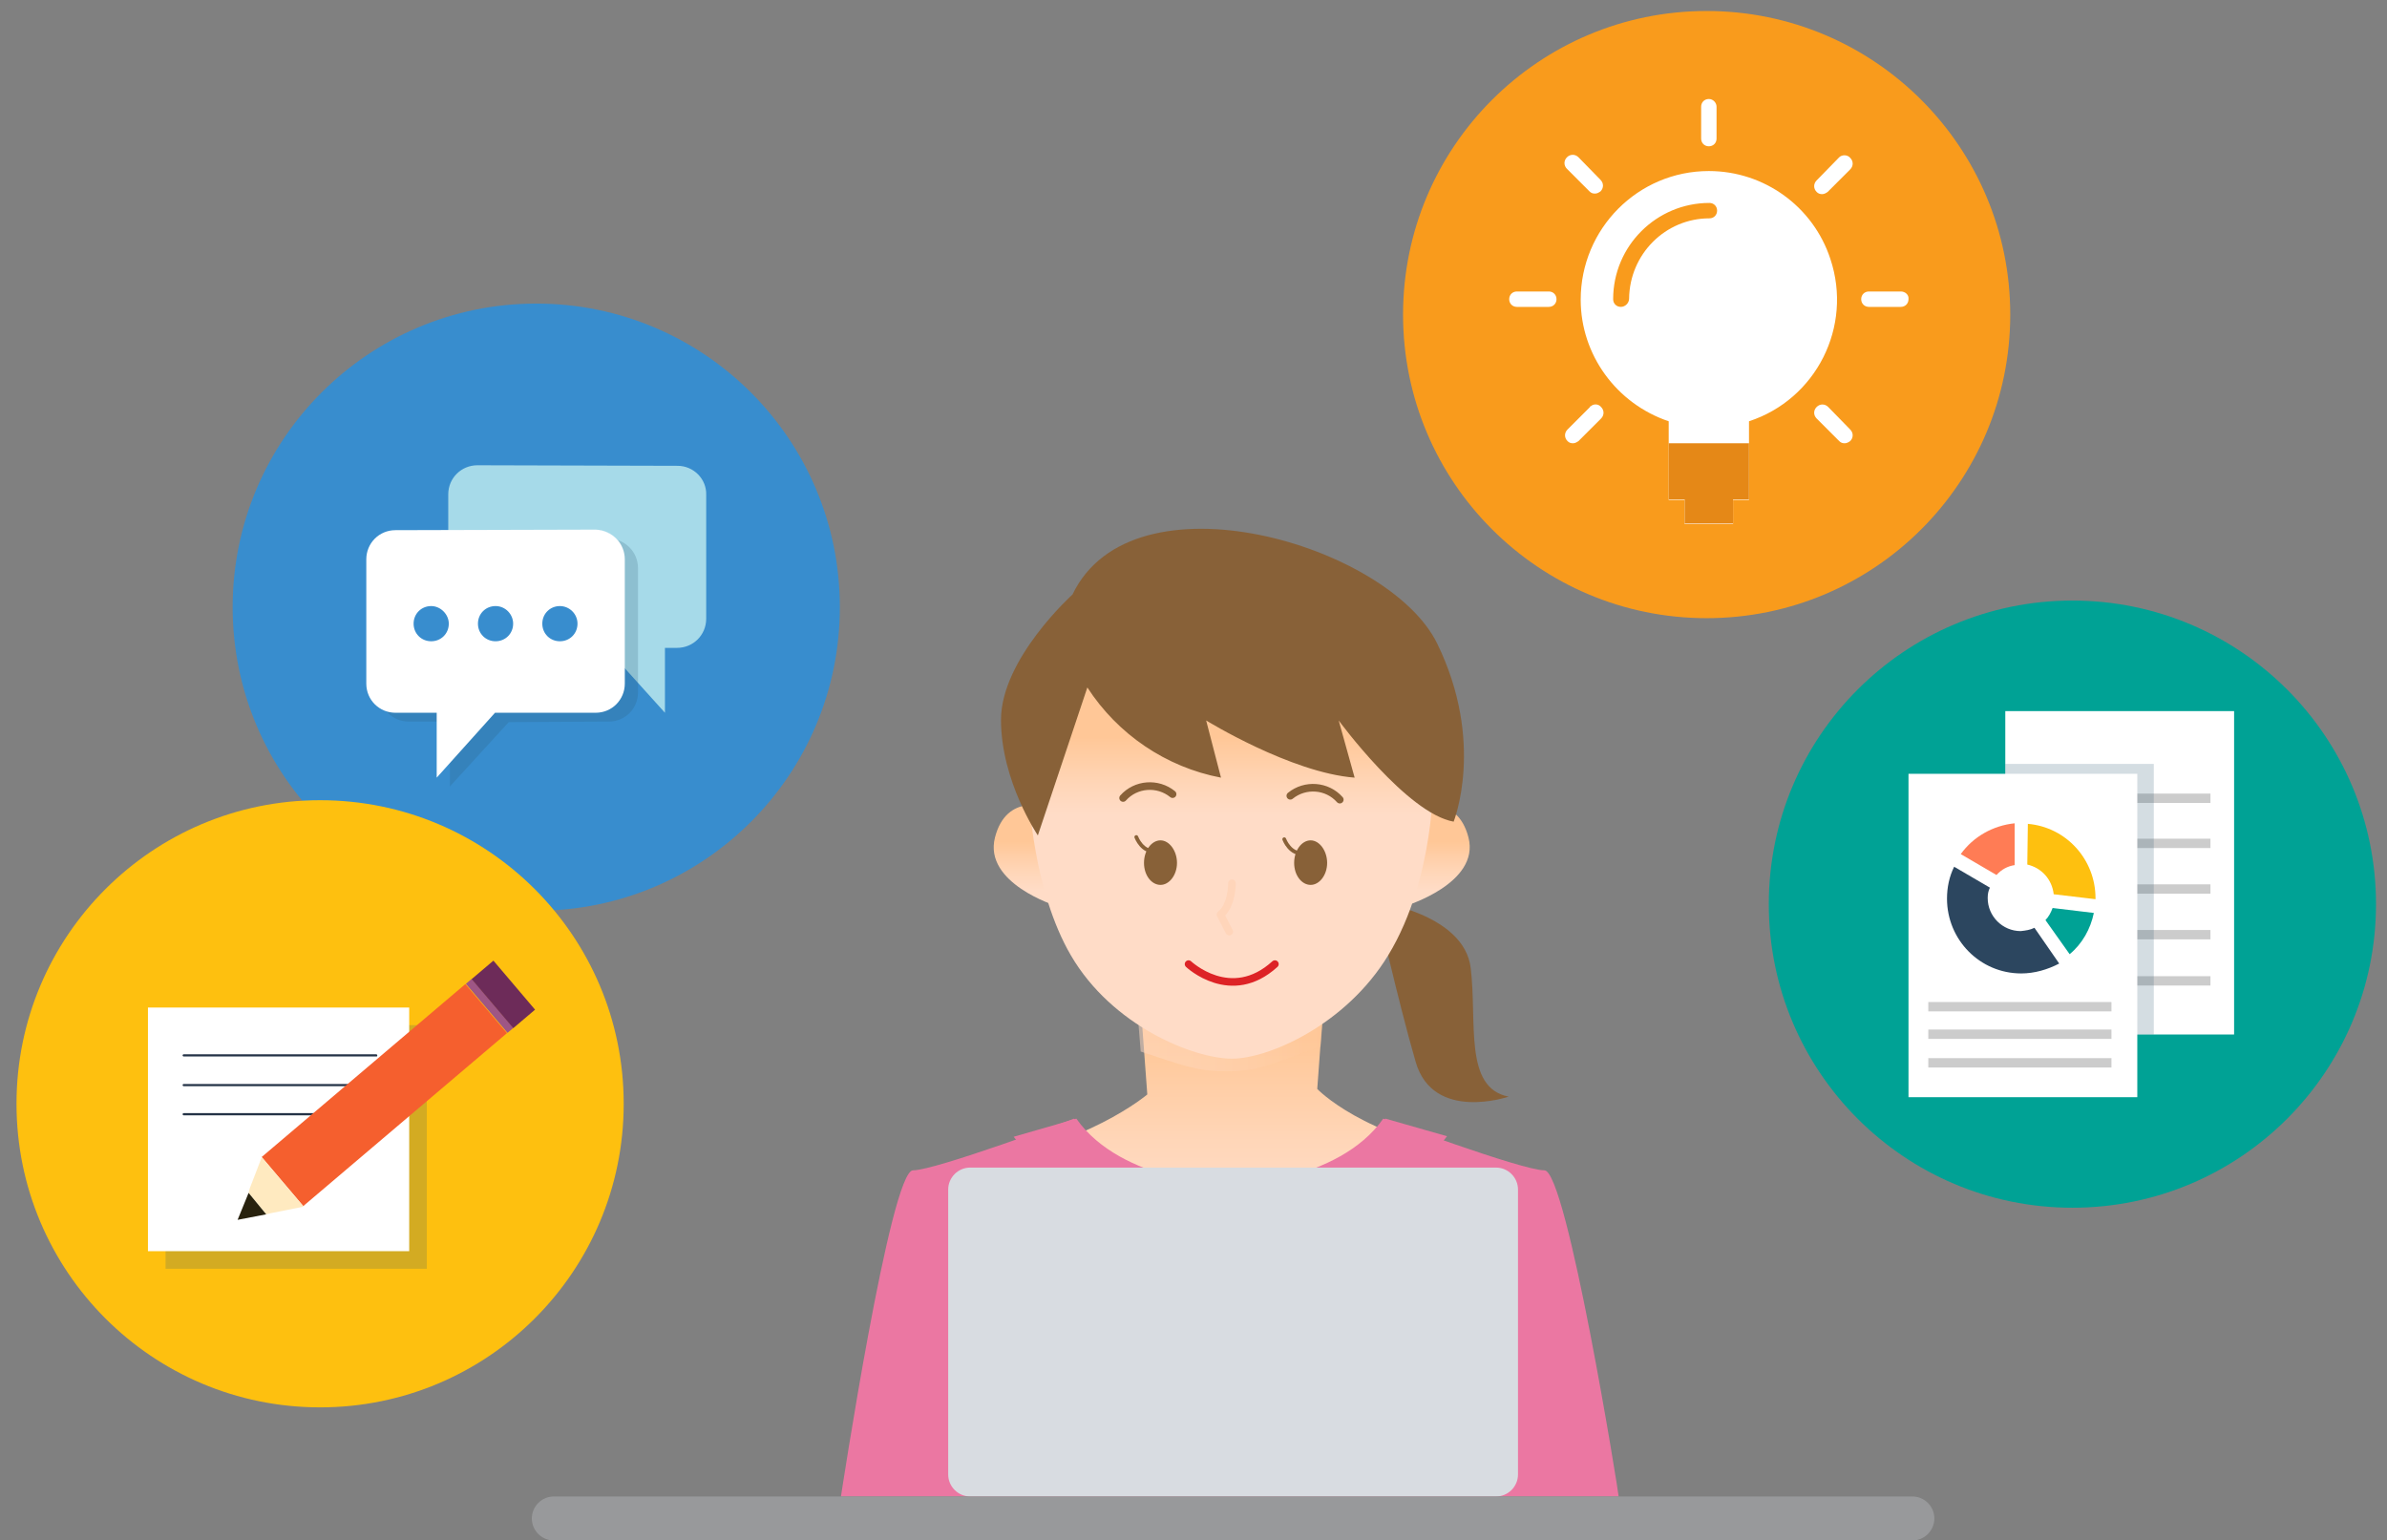
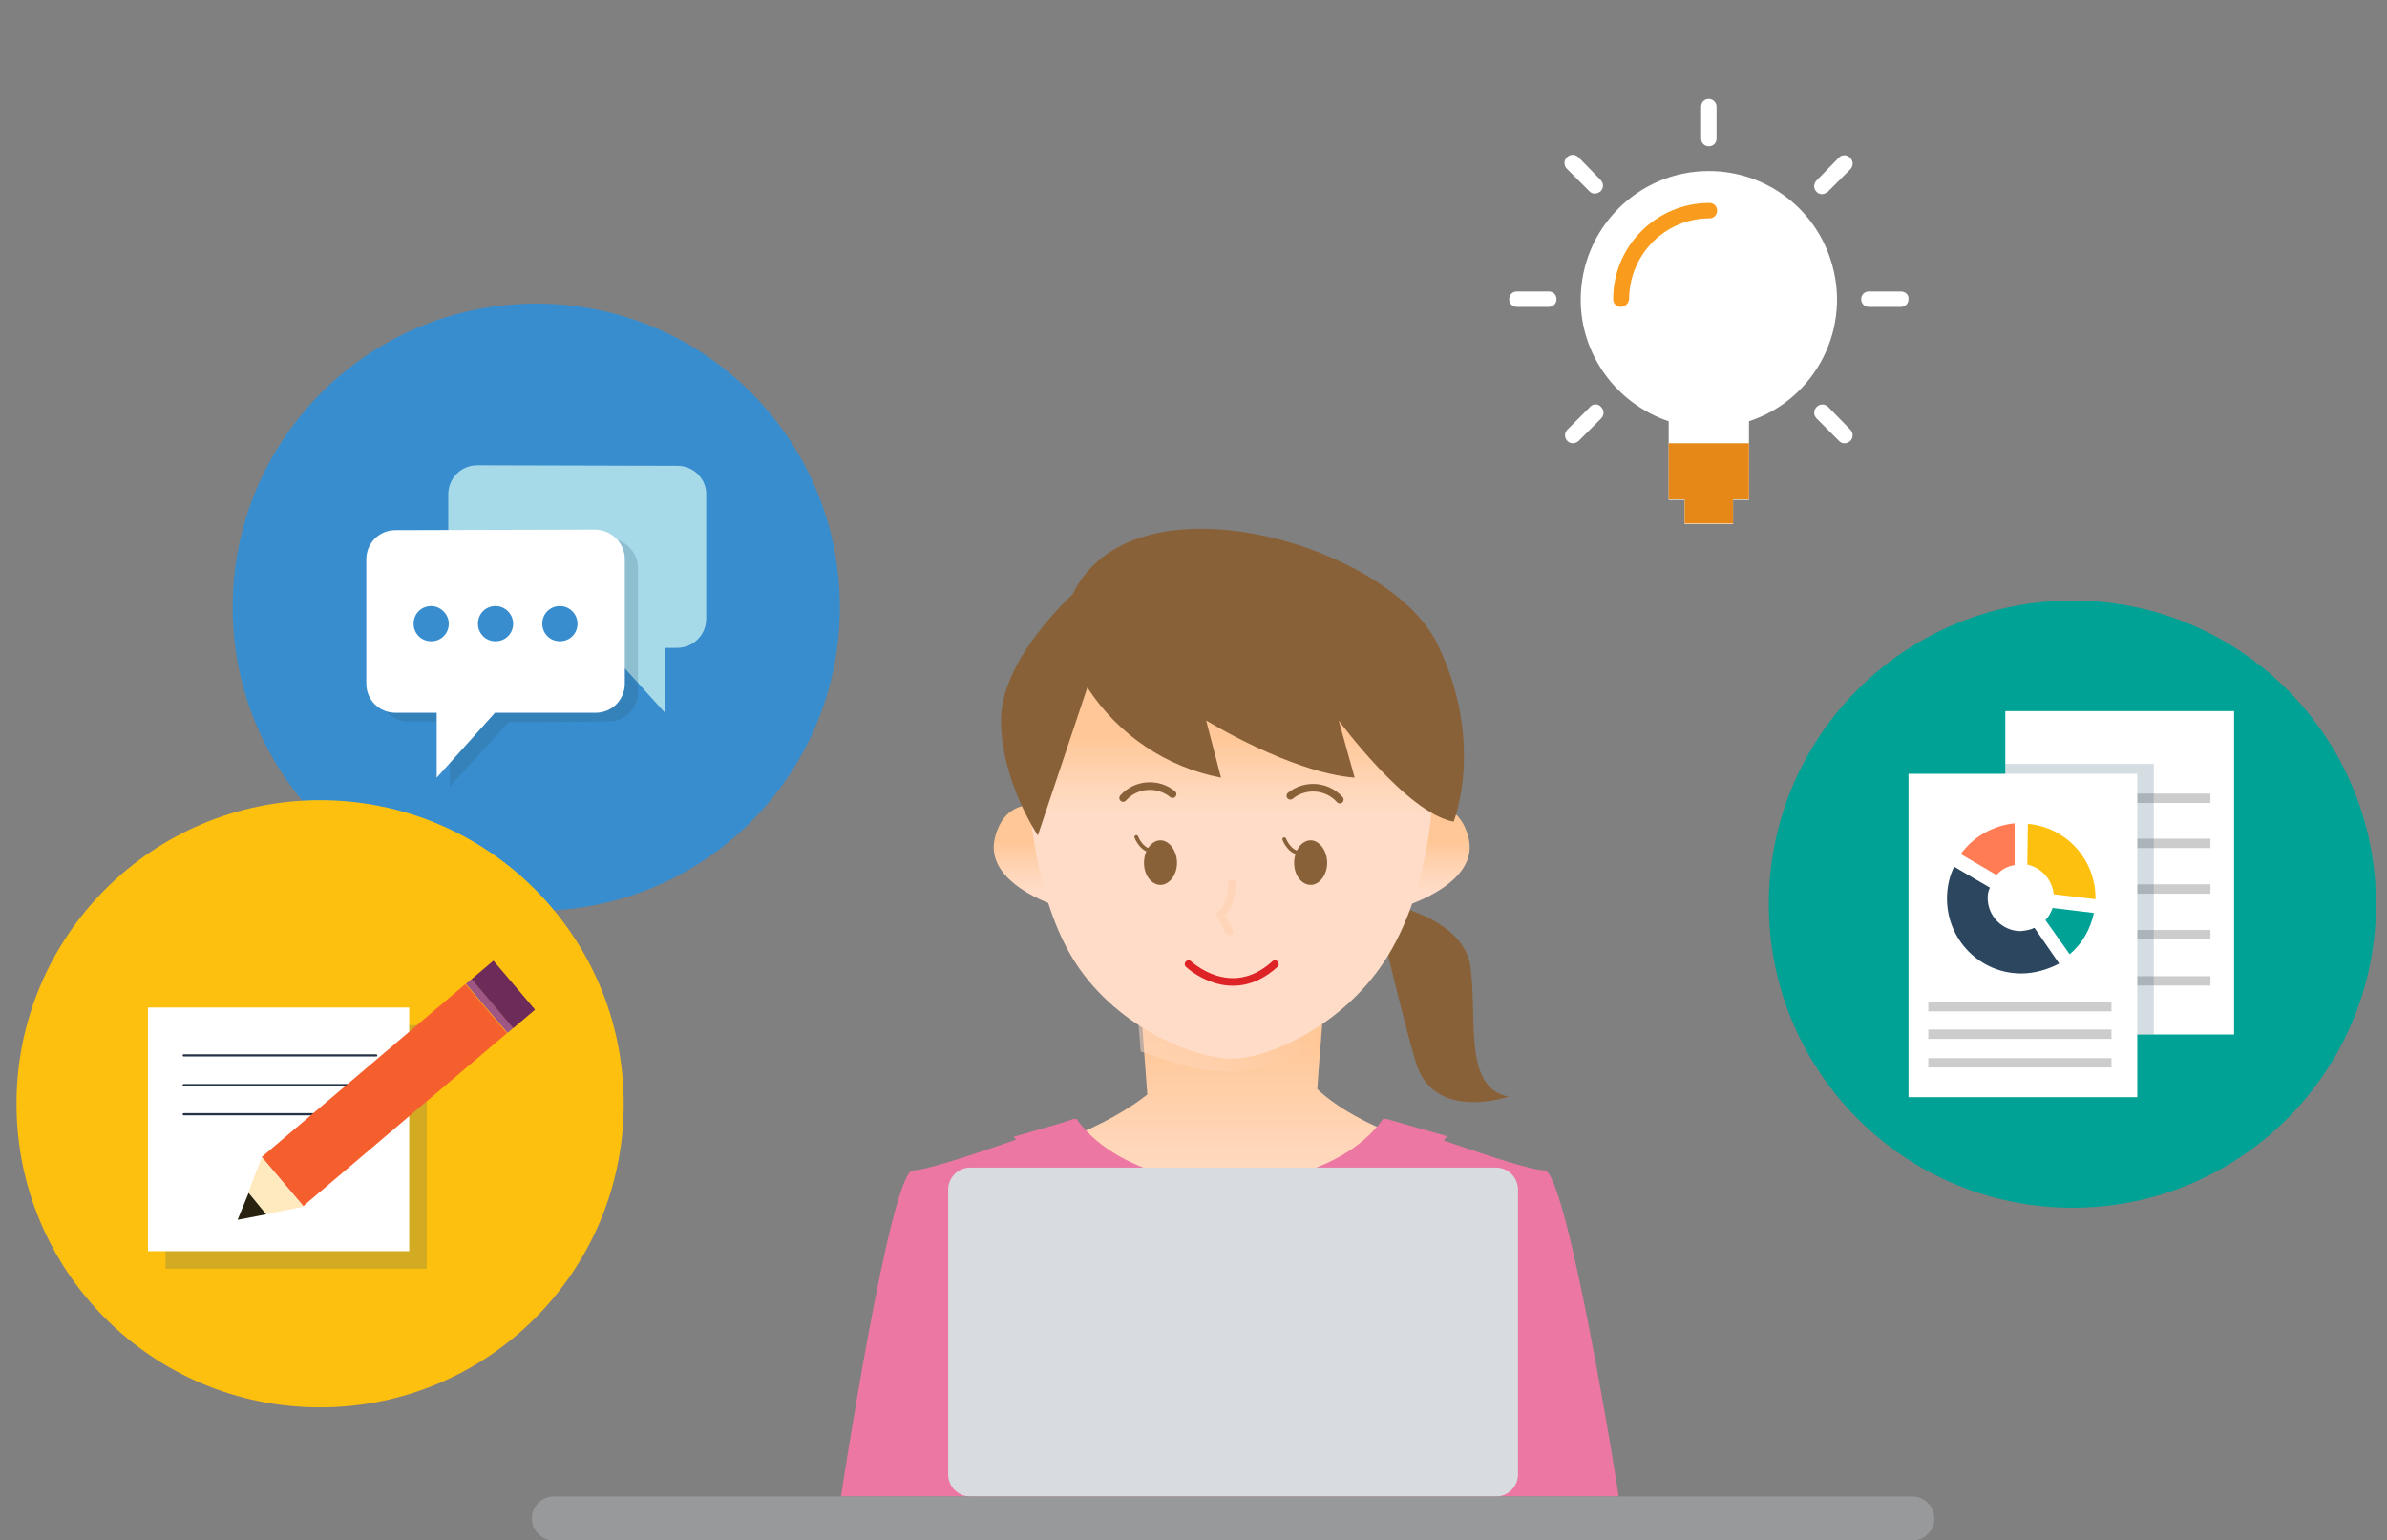
<svg xmlns="http://www.w3.org/2000/svg" version="1.1" id="レイヤー_1" x="0px" y="0px" viewBox="0 0 434 280.1" style="enable-background:new 0 0 434 280.1;" xml:space="preserve">
  <rect x="0" y="0" width="434" height="280.1" fill="#808080" stroke="none" />
  <style type="text/css">
	.st0{fill:url(#SVGID_1_);}
	.st1{opacity:0.5;fill:url(#SVGID_2_);enable-background:new    ;}
	.st2{fill:#EB77A2;}
	.st3{fill:#886138;}
	.st4{fill:url(#SVGID_3_);}
	.st5{fill:url(#SVGID_4_);}
	.st6{fill:url(#SVGID_5_);}
	.st7{fill:none;stroke:#DD2326;stroke-width:1.38;stroke-linecap:round;stroke-linejoin:round;}
	.st8{fill:none;stroke:#886138;stroke-width:1.38;stroke-linecap:round;stroke-linejoin:round;}
	.st9{fill:none;stroke:#FFD5BA;stroke-width:1.38;stroke-linecap:round;stroke-linejoin:round;}
	.st10{fill:none;stroke:#886138;stroke-width:0.69;stroke-linecap:round;stroke-linejoin:round;}
	.st11{fill:#D8DCE1;}
	.st12{fill:#98999B;}
	.st13{fill:#388DCE;}
	.st14{fill:#A6DAE9;}
	.st15{opacity:0.2;fill:#2C5871;enable-background:new    ;}
	.st16{fill:#FFFFFF;}
	.st17{fill:#00A295;}
	.st18{fill:#CCCCCC;}
	.st19{fill:#FEC00F;}
	.st20{fill:#FF7C55;}
	.st21{fill:#2C465F;}
	.st22{fill:#243347;}
	.st23{fill:#F55F2E;}
	.st24{fill:#FFEAC0;}
	.st25{fill:#28220E;}
	.st26{fill:#9E5685;}
	.st27{fill:#6D2B59;}
	.st28{fill:#F99B1C;}
	.st29{fill:#E58817;}
</style>
  <linearGradient id="SVGID_1_" gradientUnits="userSpaceOnUse" x1="223.74" y1="62.88" x2="223.74" y2="93.08" gradientTransform="matrix(1 0 0 -1 0 282)">
    <stop offset="0" style="stop-color:#FFDCC7" />
    <stop offset="0.38" style="stop-color:#FFD6B8" />
    <stop offset="1" style="stop-color:#FFC797" />
  </linearGradient>
  <path class="st0" d="M268.4,210.1c-20.6-3.3-28.9-12.1-28.9-12.1l3.2-43.5h-20.6v1.2h-16.7l3.2,43.3c0,0-11.1,9.5-31.8,12.4  c-12.6,1.7-19.7,45.8-19.7,45.8h66.9v-0.6h66.6C290.5,256.6,289,213.4,268.4,210.1z" />
  <linearGradient id="SVGID_2_" gradientUnits="userSpaceOnUse" x1="205.09" y1="103.855" x2="242.39" y2="103.855" gradientTransform="matrix(1 0 0 -1 0 282)">
    <stop offset="0" style="stop-color:#FFDCC7" />
    <stop offset="0.38" style="stop-color:#FFD6B8" />
    <stop offset="1" style="stop-color:#FFC797" />
  </linearGradient>
  <path class="st1" d="M221.5,161.6v1.2h-16.4l2.3,28.4c7.3,2.4,10.1,3.6,15.6,3.6c6.2,0,8.4-1.5,17.1-4.5l2.4-28.6H221.5z" />
  <path class="st2" d="M280.8,212.8c-4.1,0-29.3-9.4-29.3-9.4c-8.2,11.7-28.1,12.3-28.1,12.3s-19.9-0.6-28.1-12.3  c0,0-25.2,9.4-29.3,9.4s-13.1,59.3-13.1,59.3h141.4C294.4,272.1,284.9,212.8,280.8,212.8z" />
  <path class="st2" d="M223.7,223.8c0,0,26.8-0.8,39.4-17.2c-6.3-1.8-11.2-3.2-11.2-3.2c-8.2,11.7-28.1,12.3-28.1,12.3  s-19.9-0.6-28.1-12.3c0,0-5.1,1.5-11.4,3.3C197.1,222.9,223.7,223.8,223.7,223.8z" />
  <path class="st3" d="M250.1,163.9c0,0,16.1,2.2,17.3,12.1s-1.3,21.8,6.9,23.4c0,0-13.7,4.7-16.9-6.3S250.1,163.9,250.1,163.9z" />
  <linearGradient id="SVGID_3_" gradientUnits="userSpaceOnUse" x1="186.304" y1="120.01" x2="186.304" y2="129.01" gradientTransform="matrix(1 0 0 -1 0 282)">
    <stop offset="0" style="stop-color:#FFDCC7" />
    <stop offset="0.38" style="stop-color:#FFD6B8" />
    <stop offset="1" style="stop-color:#FFC797" />
  </linearGradient>
  <path class="st4" d="M190.6,146.8c0,0-7.6-2.8-9.7,5.5s11.1,12.4,11.1,12.4L190.6,146.8z" />
  <linearGradient id="SVGID_4_" gradientUnits="userSpaceOnUse" x1="230.808" y1="120.01" x2="230.808" y2="129.01" gradientTransform="matrix(-1 0 0 -1 492.22 282)">
    <stop offset="0" style="stop-color:#FFDCC7" />
    <stop offset="0.38" style="stop-color:#FFD6B8" />
    <stop offset="1" style="stop-color:#FFC797" />
  </linearGradient>
  <path class="st5" d="M257,146.8c0,0,7.9-2.8,10,5.5s-11.4,12.4-11.4,12.4L257,146.8z" />
  <linearGradient id="SVGID_5_" gradientUnits="userSpaceOnUse" x1="223.805" y1="133.81" x2="223.805" y2="148.01" gradientTransform="matrix(1 0 0 -1 0 282)">
    <stop offset="0" style="stop-color:#FFDCC7" />
    <stop offset="0.38" style="stop-color:#FFD6B8" />
    <stop offset="1" style="stop-color:#FFC797" />
  </linearGradient>
  <path class="st6" d="M260.5,143.6c0,0,16.6-36.6-36.5-41.8l-0.5-1.4c0,0-0.7-1-0.9-0.9s0.3,1,0,0.9l0.9-0.5  c-53.2,5.2-36.4,45-36.4,45s0.7,17,7.6,28.8c7.5,12.9,22.4,18.8,29.3,18.8c6.6,0,20.7-6.1,28.4-18.8  C261.1,159.4,260.5,140.7,260.5,143.6z" />
  <path class="st3" d="M197.7,125c5.5,8.5,14.3,14.5,24.3,16.4l-2.7-10.4c0,0,15.4,9.5,27,10.4l-2.9-10.4c0,0,12.4,16.9,20.9,18.4  c0,0,5.8-14.4-3-32.4s-55.4-31.7-66.3-8.9c0,0-13,11.7-13,22.8s6.7,21,6.7,21L197.7,125z" />
  <path class="st7" d="M216.1,175.3c0,0,7.7,7.3,15.7,0" />
  <path class="st8" d="M213.2,144.4c-2.7-2.2-6.7-1.9-9,0.7" />
  <path class="st8" d="M234.6,144.7c2.7-2.2,6.7-1.9,9,0.7" />
  <path class="st9" d="M224,160.6c0,0,0,4.1-2.1,5.7l1.6,3.1" />
  <path class="st3" d="M214,156.9c0-2.2-1.4-4.1-3-4.1s-3,1.8-3,4.1s1.4,4,3,4S214,159.1,214,156.9z" />
  <path class="st3" d="M241.3,156.9c0-2.2-1.4-4.1-3-4.1s-3,1.8-3,4.1s1.4,4,3,4S241.3,159.1,241.3,156.9z" />
  <path class="st10" d="M206.6,152.2c0,0,1.1,3,3.7,2.5" />
  <path class="st10" d="M233.5,152.6c0,0,1.1,3,3.7,2.5" />
  <path class="st11" d="M272,272.1h-95.6c-2.2,0-4-1.8-4-4v-51.8c0-2.2,1.8-4,4-4H272c2.2,0,4,1.8,4,4v51.8  C276,270.3,274.2,272.1,272,272.1z" />
  <path class="st12" d="M347.7,280.1h-247c-2.2,0-4-1.8-4-4s1.8-4,4-4h247c2.2,0,4,1.8,4,4S349.9,280.1,347.7,280.1z" />
  <circle class="st13" cx="97.5" cy="110.4" r="55.2" />
  <path class="st14" d="M123.2,84.7l-36.4-0.1c-2.9,0-5.3,2.3-5.3,5.3c0,0,0,0,0,0v6.6l26.7-0.1c2.9,0,5.3,2.3,5.3,5.3c0,0,0,0,0,0  v19.7l7.4,8.2v-11.8h2.2c2.9,0,5.3-2.3,5.3-5.3c0,0,0,0,0,0V90C128.5,87.1,126.1,84.7,123.2,84.7z" />
  <path class="st15" d="M116,103.3v22.6c0,2.9-2.3,5.3-5.3,5.3c0,0,0,0,0,0l-18.2,0.1L81.8,143v-11.8h-7.5c-2.9,0-5.3-2.3-5.3-5.3  c0,0,0,0,0,0v-22.6c0-2.9,2.3-5.3,5.3-5.3c0,0,0,0,0,0l36.4-0.1C113.6,98,116,100.3,116,103.3C116,103.3,116,103.3,116,103.3  L116,103.3z" />
  <path class="st16" d="M113.6,101.7v22.6c0,2.9-2.3,5.3-5.3,5.3c0,0,0,0,0,0L90,129.6l-10.6,11.8v-11.8h-7.5c-2.9,0-5.3-2.3-5.3-5.3  c0,0,0,0,0,0v-22.6c0-2.9,2.3-5.3,5.3-5.3c0,0,0,0,0,0l36.4-0.1C111.2,96.4,113.6,98.7,113.6,101.7  C113.6,101.7,113.6,101.7,113.6,101.7z" />
  <path class="st13" d="M81.6,113.4c0,1.8-1.4,3.2-3.2,3.2s-3.2-1.4-3.2-3.2s1.4-3.2,3.2-3.2h0C80.1,110.2,81.6,111.7,81.6,113.4z" />
  <path class="st13" d="M93.3,113.4c0,1.8-1.4,3.2-3.2,3.2s-3.2-1.4-3.2-3.2s1.4-3.2,3.2-3.2h0C91.9,110.2,93.3,111.7,93.3,113.4z" />
  <path class="st13" d="M105,113.4c0,1.8-1.4,3.2-3.2,3.2s-3.2-1.4-3.2-3.2s1.4-3.2,3.2-3.2h0C103.5,110.2,105,111.6,105,113.4  C105,113.4,105,113.4,105,113.4z" />
  <circle class="st17" cx="376.8" cy="164.4" r="55.2" />
  <path class="st16" d="M364.6,129.3h41.6v58.8h-41.6V129.3z" />
  <rect x="368.6" y="177.5" class="st18" width="33.3" height="1.7" />
  <rect x="368.6" y="169.1" class="st18" width="33.3" height="1.7" />
  <rect x="368.6" y="144.3" class="st18" width="33.3" height="1.7" />
  <rect x="368.6" y="152.5" class="st18" width="33.3" height="1.7" />
  <rect x="368.6" y="160.8" class="st18" width="33.3" height="1.7" />
  <rect x="364.6" y="138.9" class="st15" width="27" height="49.2" />
  <path class="st16" d="M347,140.7h41.6v58.8H347V140.7z" />
  <path class="st17" d="M373.2,165.1c-0.3,0.8-0.7,1.6-1.3,2.2l4.4,6.2c2.3-1.9,3.8-4.6,4.4-7.5L373.2,165.1z" />
  <path class="st19" d="M368.6,157.2c2.6,0.6,4.5,2.7,4.8,5.4l7.6,0.9v-0.2c0-7-5.3-12.9-12.3-13.5L368.6,157.2z" />
  <path class="st20" d="M363,159.1c0.9-1,2-1.6,3.3-1.8v-7.6c-3.9,0.4-7.5,2.4-9.8,5.6L363,159.1z" />
  <path class="st21" d="M369.9,168.7c-0.8,0.4-1.6,0.5-2.5,0.6c-3.3,0-6-2.7-6-6c0-0.7,0.1-1.3,0.4-1.9l-6.5-3.8  c-0.9,1.8-1.3,3.8-1.3,5.8c0,7.5,6,13.6,13.5,13.6c2.4,0,4.8-0.7,6.9-1.8L369.9,168.7z" />
  <rect x="350.6" y="182.2" class="st18" width="33.3" height="1.7" />
  <rect x="350.6" y="187.2" class="st18" width="33.3" height="1.7" />
  <rect x="350.6" y="192.4" class="st18" width="33.3" height="1.7" />
  <circle class="st19" cx="58.2" cy="200.7" r="55.2" />
  <rect x="30.1" y="186.4" class="st15" width="47.5" height="44.3" />
  <rect x="26.9" y="183.2" class="st16" width="47.5" height="44.3" />
  <path class="st22" d="M68.4,202.8h-35c-0.1,0-0.2-0.1-0.2-0.2s0.1-0.2,0.2-0.2h35c0.1,0,0.2,0.1,0.2,0.2  C68.6,202.8,68.5,202.8,68.4,202.8z" />
  <path class="st22" d="M68.4,192.1h-35c-0.1,0-0.2-0.1-0.2-0.2s0.1-0.2,0.2-0.2h35c0.1,0,0.2,0.1,0.2,0.2  C68.6,192.1,68.5,192.1,68.4,192.1z" />
  <path class="st22" d="M68.4,197.5h-35c-0.1,0-0.2-0.1-0.2-0.2s0.1-0.2,0.2-0.2h35c0.1,0,0.2,0.1,0.2,0.2S68.5,197.5,68.4,197.5z" />
  <rect x="45.6" y="193.3" transform="matrix(0.762 -0.647 0.647 0.762 -112.236 92.588)" class="st23" width="48.6" height="11.7" />
  <polygon class="st24" points="49.2,220.6 55.2,219.4 51.4,214.9 47.6,210.4 45.4,216.1 45.2,216.9 48.4,220.8 " />
  <polygon class="st25" points="48.4,220.8 45.2,216.9 43.2,221.8 " />
  <rect x="88.4" y="177.1" transform="matrix(0.762 -0.647 0.647 0.762 -97.242 101.132)" class="st26" width="1.4" height="11.7" />
  <rect x="89" y="175" transform="matrix(0.762 -0.647 0.647 0.762 -95.293 102.267)" class="st27" width="5.2" height="11.7" />
-   <circle class="st28" cx="310.3" cy="57.2" r="55.2" />
  <path class="st16" d="M310.7,31.1c-12.9,0-23.3,10.5-23.3,23.4c0,10,6.5,18.9,16,22.1v14.3h2.9v4.4h8.8v-4.4h2.9V76.6  c12.2-4,18.9-17.2,14.8-29.5C329.7,37.6,320.8,31.1,310.7,31.1L310.7,31.1z" />
  <path class="st16" d="M310.7,18c-0.8,0-1.4,0.6-1.4,1.4c0,0,0,0,0,0v5.8c0,0.8,0.6,1.4,1.4,1.4s1.4-0.6,1.4-1.4v-5.8  C312.1,18.7,311.5,18,310.7,18C310.7,18,310.7,18,310.7,18z" />
  <path class="st16" d="M345.6,53h-5.8c-0.8,0-1.4,0.6-1.4,1.4c0,0.8,0.6,1.4,1.4,1.4l0,0h5.8c0.8,0,1.4-0.6,1.4-1.4  C347.1,53.6,346.4,53,345.6,53z" />
  <path class="st16" d="M281.6,53h-5.8c-0.8,0-1.4,0.6-1.4,1.4c0,0.8,0.6,1.4,1.4,1.4h5.8c0.8,0,1.4-0.6,1.4-1.4  C283,53.6,282.4,53,281.6,53z" />
  <path class="st16" d="M334.4,28.6l-4.1,4.2c-0.6,0.6-0.6,1.5,0,2.1c0.3,0.3,0.6,0.4,1,0.4c0.4,0,0.7-0.2,1-0.4l4.1-4.1  c0.6-0.6,0.6-1.5,0-2.1C335.9,28.1,334.9,28.1,334.4,28.6C334.3,28.6,334.3,28.6,334.4,28.6L334.4,28.6z" />
  <path class="st16" d="M289.1,74l-4.1,4.1c-0.6,0.6-0.6,1.5,0,2.1c0.3,0.3,0.6,0.4,1,0.4c0.4,0,0.7-0.2,1-0.4l4.1-4.1  c0.6-0.6,0.6-1.5,0-2.1c-0.5-0.6-1.4-0.6-1.9-0.1C289.1,73.9,289,73.9,289.1,74L289.1,74z" />
  <path class="st16" d="M332.4,74c-0.6-0.6-1.5-0.6-2.1,0s-0.6,1.5,0,2.1l4.1,4.1c0.3,0.3,0.6,0.4,1,0.4c0.4,0,0.7-0.2,1-0.4  c0.6-0.6,0.6-1.5,0-2.1L332.4,74z" />
  <path class="st16" d="M287,28.6c-0.6-0.6-1.5-0.6-2.1,0c-0.6,0.6-0.6,1.5,0,2.1l4.1,4.1c0.3,0.3,0.6,0.4,1,0.4c0.4,0,0.7-0.2,1-0.4  c0.6-0.6,0.6-1.5,0-2.1L287,28.6z" />
  <path class="st28" d="M294.7,55.8c-0.8,0-1.4-0.6-1.4-1.4c0,0,0,0,0,0c0-9.7,7.9-17.5,17.5-17.5c0.8,0,1.4,0.6,1.4,1.4  c0,0.8-0.6,1.4-1.4,1.4c-8,0-14.5,6.5-14.6,14.6C296.2,55.1,295.5,55.8,294.7,55.8z" />
  <path class="st29" d="M303.4,80.6v10.2h2.9v4.4h8.8v-4.4h2.9V80.6H303.4z" />
</svg>